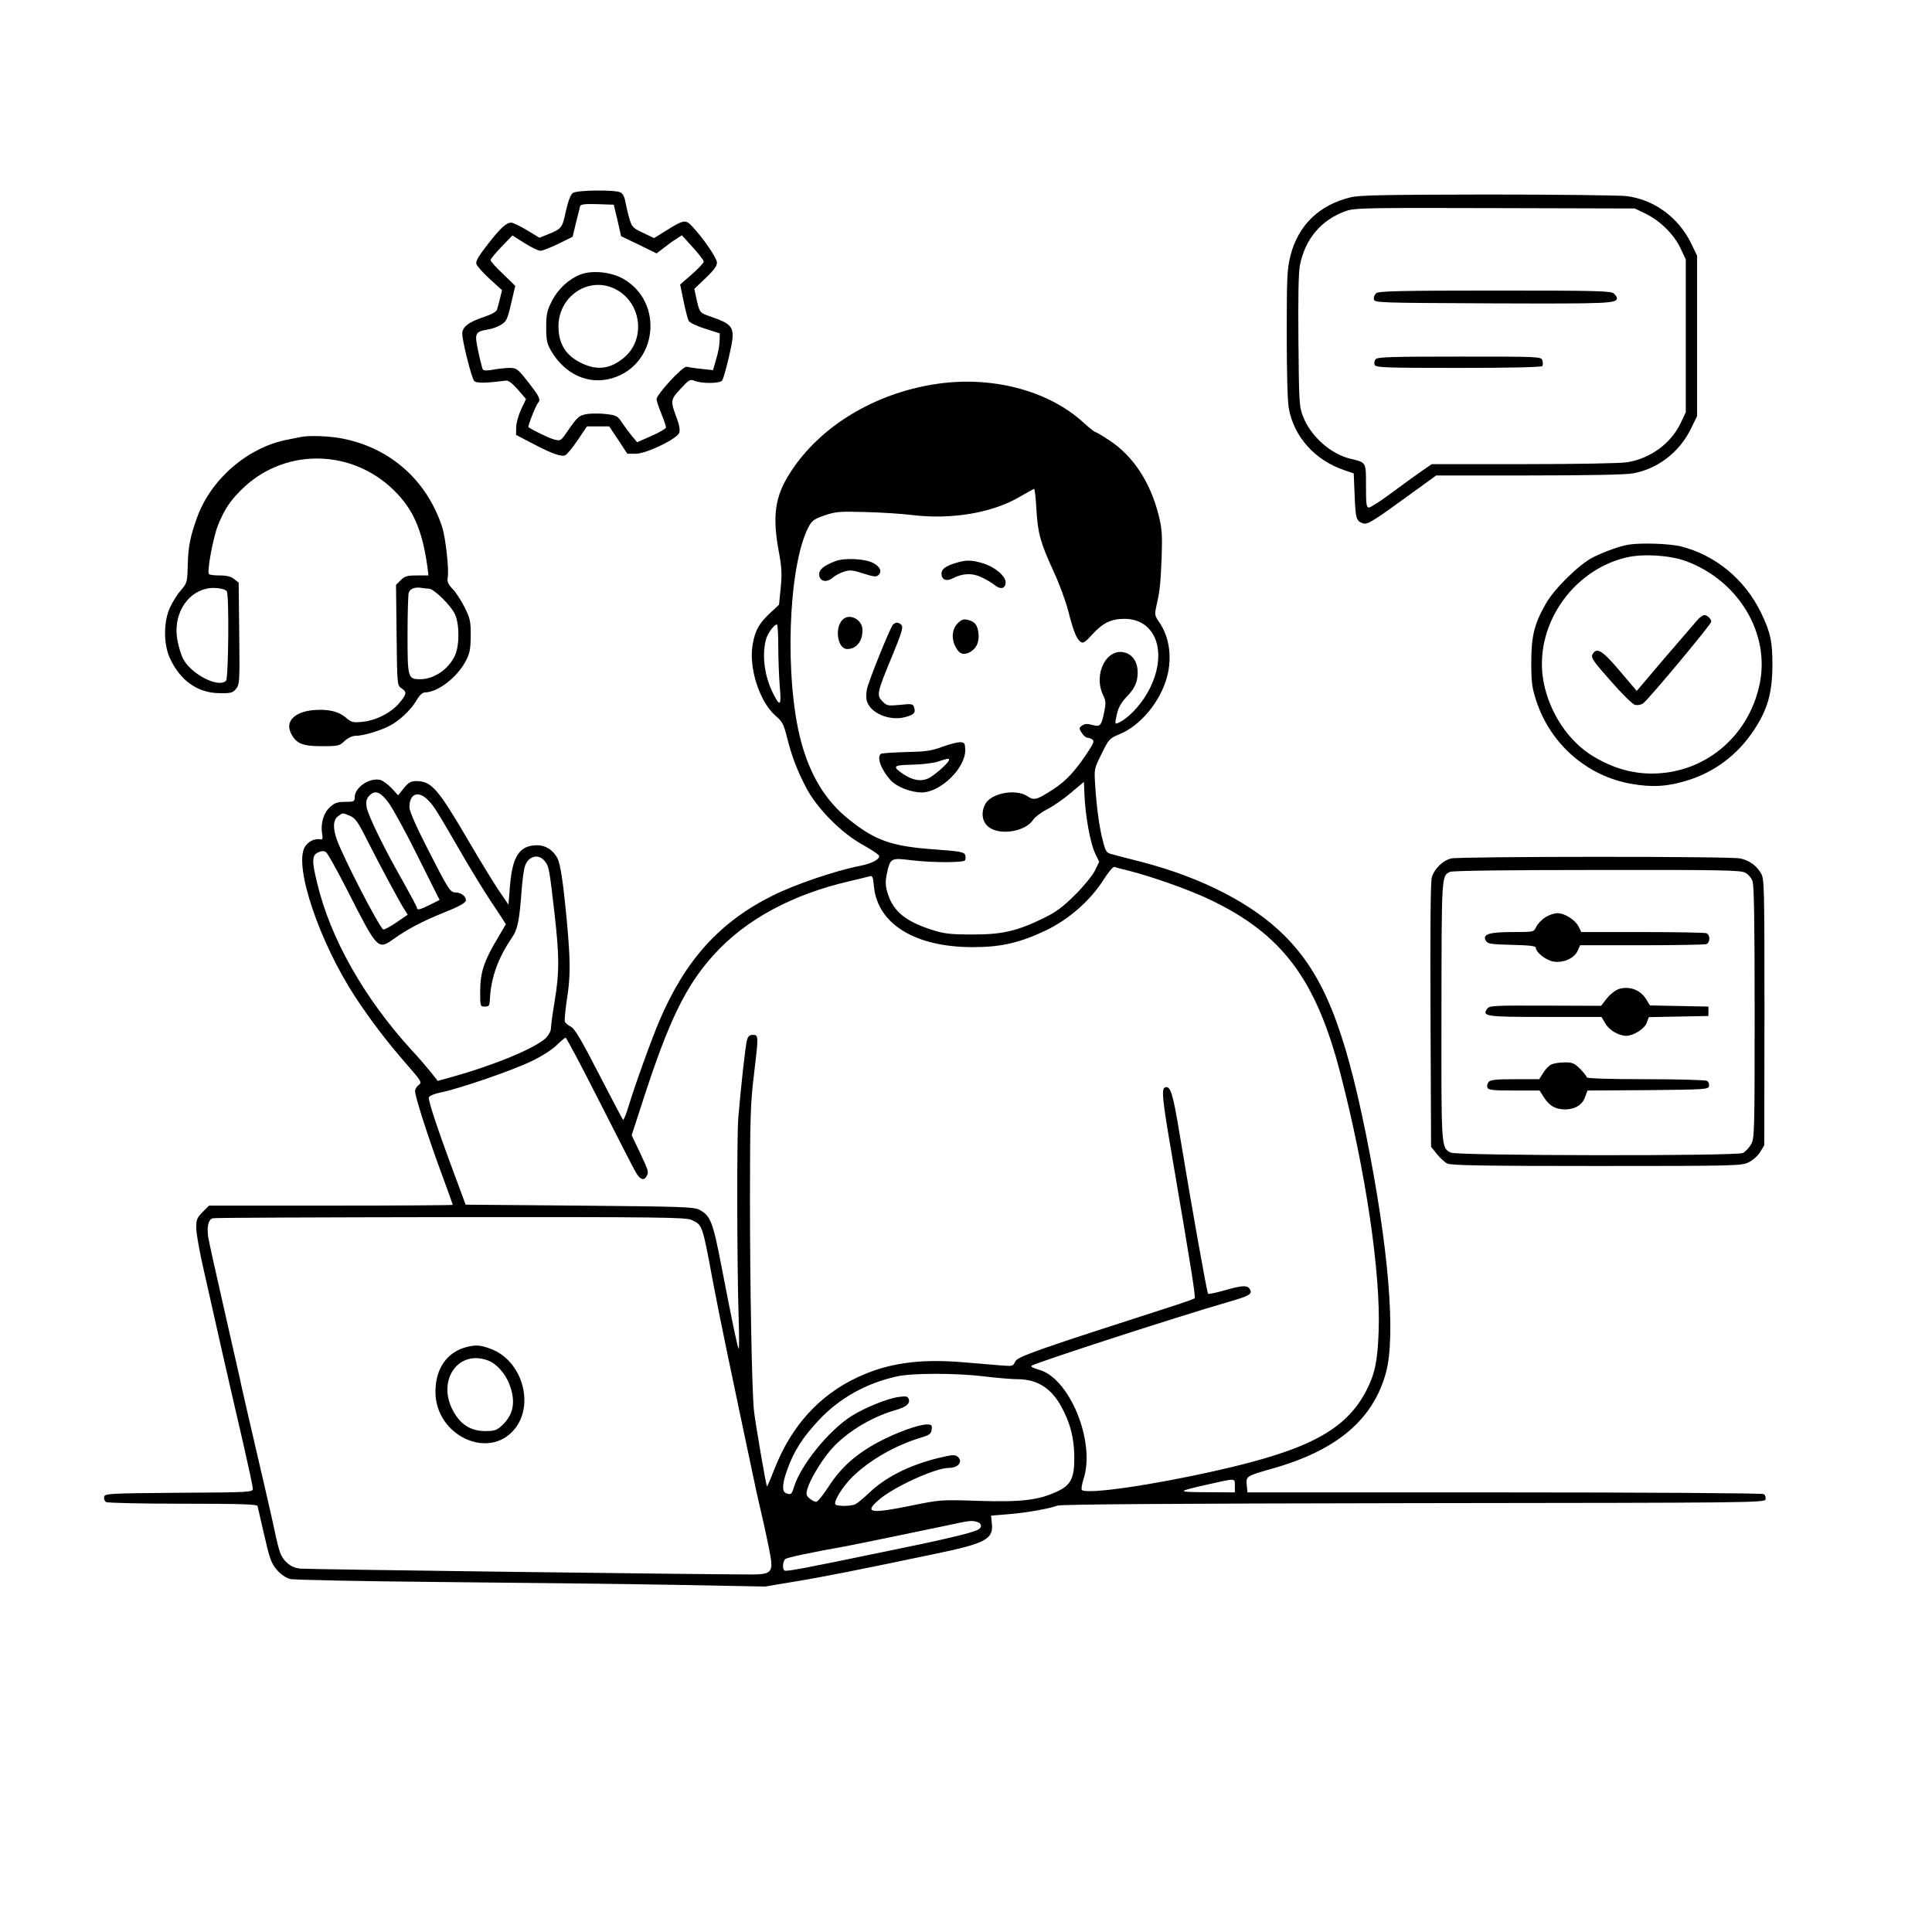
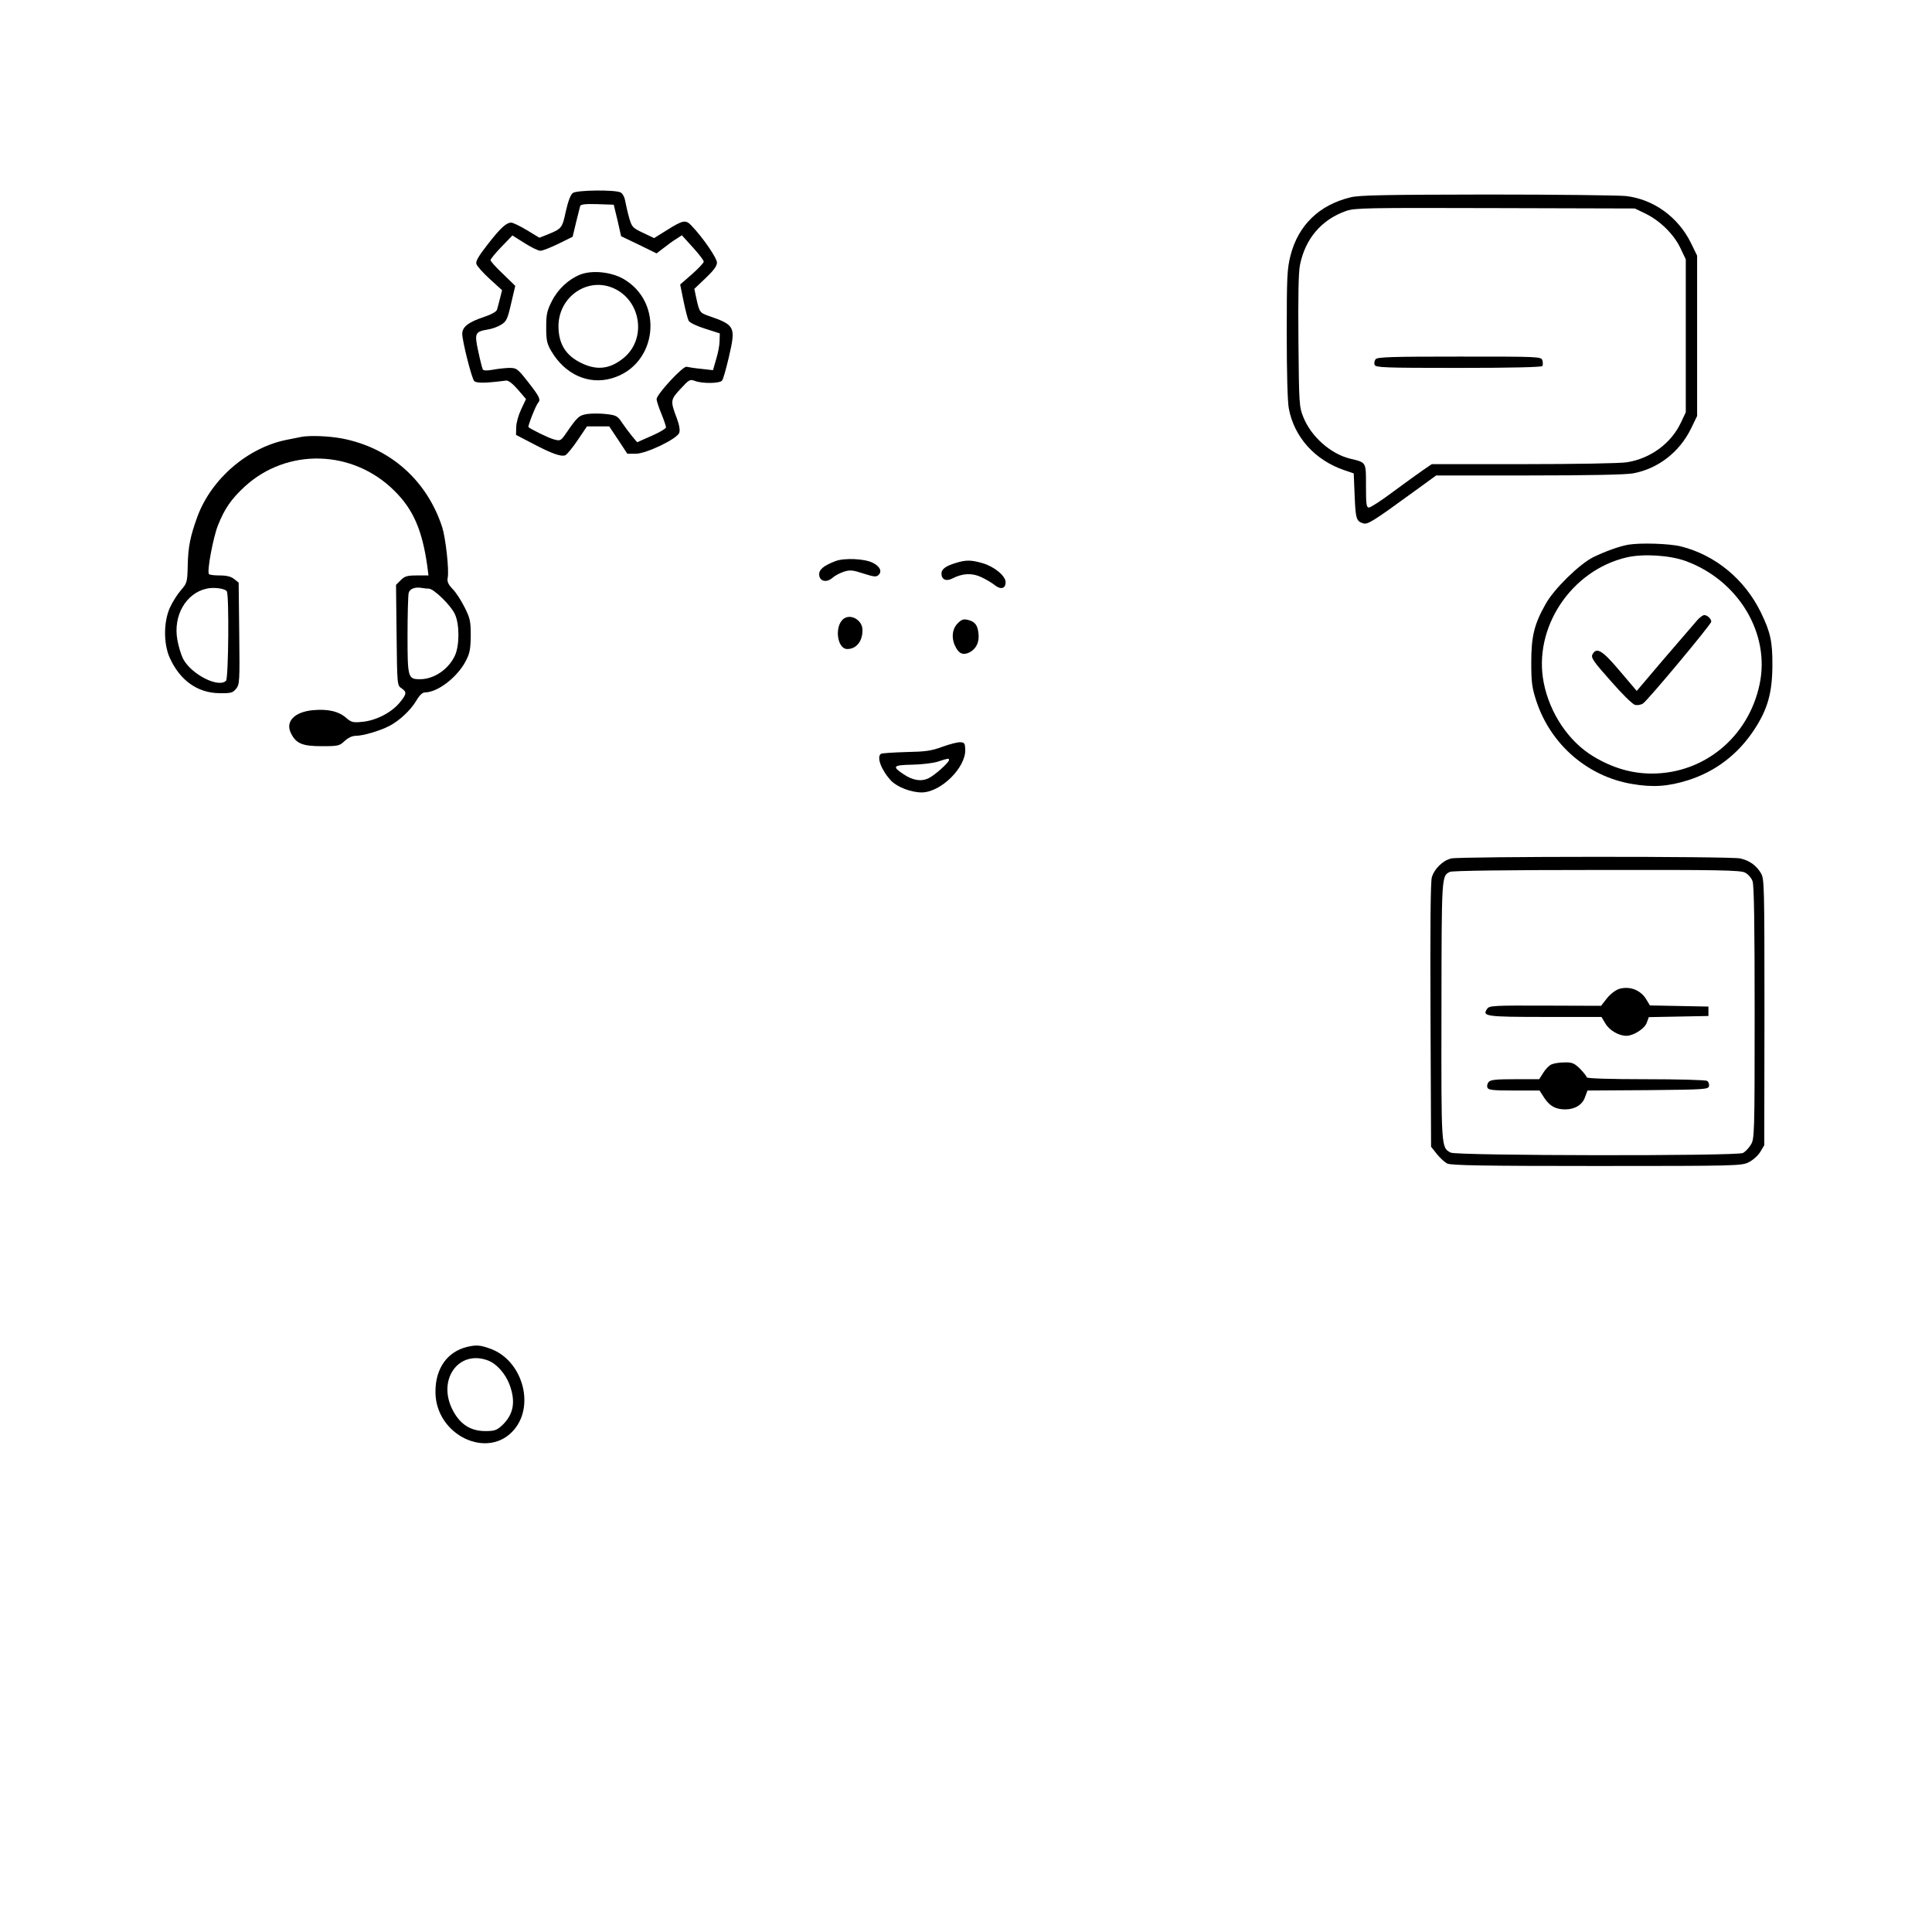
<svg xmlns="http://www.w3.org/2000/svg" version="1.0" width="1024pt" height="1024pt" viewBox="0 0 1024 1024" preserveAspectRatio="xMidYMid meet">
  <g transform="translate(0,1024) scale(0.1,-0.1)" fill="#000000" stroke="none">
    <path d="M3036 9217 c-12 -9 -25 -44 -37 -97 -19 -89 -21 -92 -97 -123 l-43 -17 -66 40 c-37 22 -74 40 -83 40 -27 0 -57 -28 -125 -115 -49 -63 -65 -90 -60 -104 3 -11 35 -47 71 -80 l65 -59 -11 -44 c-6 -24 -13 -51 -16 -60 -3 -10 -30 -25 -69 -38 -82 -27 -115 -53 -115 -89 0 -38 49 -233 63 -250 11 -13 62 -12 170 2 12 1 35 -17 62 -48 l43 -50 -26 -55 c-14 -30 -26 -72 -26 -94 l-1 -41 90 -47 c99 -52 149 -70 171 -61 8 3 38 39 65 79 l50 74 59 0 59 0 48 -72 48 -73 45 0 c57 1 219 79 230 111 5 13 1 40 -12 75 -36 95 -35 100 19 158 45 49 50 52 76 42 39 -15 132 -14 144 2 6 6 22 64 37 128 36 157 32 166 -106 214 -49 17 -51 19 -68 97 l-10 47 60 57 c42 40 60 64 60 82 0 24 -73 131 -134 195 -32 34 -44 32 -135 -25 l-64 -40 -59 28 c-55 26 -59 31 -73 78 -8 28 -17 68 -21 89 -3 21 -14 42 -25 47 -28 15 -232 13 -253 -3z m237 -145 l19 -84 94 -45 94 -46 38 29 c20 16 50 38 67 48 l29 19 58 -64 c32 -35 58 -69 58 -76 0 -6 -28 -36 -62 -66 l-63 -55 18 -88 c10 -48 22 -95 27 -104 5 -10 44 -29 87 -42 l78 -25 -1 -39 c0 -22 -8 -65 -18 -97 l-17 -59 -62 7 c-34 3 -69 9 -78 11 -19 5 -159 -146 -159 -172 0 -8 11 -42 25 -76 14 -34 25 -67 25 -73 0 -6 -34 -27 -76 -45 l-77 -34 -26 31 c-14 17 -38 49 -53 71 -24 37 -32 41 -82 47 -31 4 -76 4 -101 1 -46 -7 -54 -14 -115 -103 -28 -40 -30 -41 -64 -32 -27 7 -115 50 -135 65 -5 4 39 116 51 129 15 17 8 32 -52 109 -58 74 -62 76 -103 76 -23 -1 -62 -5 -87 -10 -29 -5 -47 -5 -51 2 -3 5 -14 48 -24 95 -21 98 -18 105 53 117 20 3 51 14 68 25 28 17 34 29 53 112 l22 94 -65 63 c-36 34 -66 67 -66 73 0 6 26 38 58 71 l58 60 65 -41 c35 -22 73 -41 84 -40 11 0 54 17 95 37 l75 37 18 75 c10 41 20 81 22 88 3 9 28 12 91 10 l87 -3 20 -83z" />
    <path d="M3076 8785 c-61 -24 -119 -77 -151 -141 -26 -51 -30 -70 -30 -139 0 -69 4 -87 27 -126 73 -124 198 -180 321 -144 242 70 279 404 59 528 -65 36 -163 46 -226 22z m179 -74 c143 -66 172 -266 53 -366 -71 -60 -141 -70 -223 -31 -86 40 -125 103 -125 198 1 157 157 263 295 199z" />
    <path d="M7158 9194 c-166 -40 -277 -148 -318 -308 -18 -72 -20 -111 -20 -416 0 -200 4 -360 11 -395 28 -151 138 -274 294 -327 l50 -17 5 -120 c5 -122 9 -134 46 -145 23 -7 52 11 262 164 l124 90 492 0 c312 0 514 4 551 11 132 24 246 112 307 236 l33 68 0 425 0 425 -33 68 c-68 137 -198 231 -344 248 -40 4 -372 8 -738 8 -533 -1 -676 -3 -722 -15z m1567 -88 c76 -38 149 -110 183 -184 l27 -57 0 -405 0 -405 -26 -55 c-51 -109 -160 -190 -285 -210 -32 -6 -278 -10 -547 -10 l-488 0 -47 -32 c-26 -18 -97 -69 -159 -115 -61 -46 -119 -83 -127 -83 -14 0 -16 17 -16 115 0 128 3 123 -84 144 -103 25 -207 117 -248 220 -22 54 -23 70 -26 401 -2 233 0 364 8 405 28 140 114 241 245 287 46 16 107 17 790 15 l740 -2 60 -29z" />
-     <path d="M7296 8687 c-10 -7 -16 -22 -14 -33 3 -19 19 -19 632 -22 619 -2 656 -1 656 29 0 4 -7 15 -16 23 -14 14 -84 16 -628 16 -490 0 -616 -3 -630 -13z" />
    <path d="M7291 8336 c-6 -7 -9 -21 -5 -30 6 -14 49 -16 444 -16 285 0 441 4 445 10 3 6 3 19 0 30 -6 20 -16 20 -439 20 -355 0 -436 -2 -445 -14z" />
-     <path d="M4957 8204 c-325 -50 -612 -225 -768 -468 -82 -126 -97 -231 -60 -426 14 -76 16 -113 9 -185 l-9 -90 -48 -45 c-57 -53 -78 -90 -91 -162 -24 -123 35 -308 121 -382 35 -30 43 -44 60 -113 26 -102 51 -170 102 -268 57 -110 189 -243 304 -305 45 -25 83 -51 83 -57 0 -20 -40 -40 -105 -53 -127 -25 -342 -98 -458 -156 -282 -140 -464 -341 -602 -664 -41 -96 -132 -348 -165 -458 -12 -40 -25 -71 -28 -67 -3 3 -60 112 -128 243 -94 183 -128 240 -148 250 -15 8 -30 20 -32 27 -3 8 2 58 10 113 20 124 20 205 1 413 -20 214 -34 308 -51 341 -22 42 -62 68 -106 68 -94 0 -132 -57 -145 -215 l-8 -100 -51 75 c-28 41 -99 158 -159 260 -164 281 -198 320 -279 320 -28 0 -41 -7 -65 -37 l-31 -38 -34 37 c-19 20 -46 40 -60 44 -57 14 -136 -39 -136 -92 0 -22 -4 -24 -50 -24 -40 0 -56 -5 -80 -27 -35 -31 -51 -86 -43 -140 5 -26 3 -34 -8 -32 -32 7 -69 -13 -85 -43 -55 -106 81 -505 269 -792 81 -123 163 -231 268 -352 83 -95 87 -101 68 -115 -10 -7 -19 -22 -19 -32 0 -28 62 -223 135 -423 36 -97 65 -178 65 -180 0 -2 -291 -4 -646 -4 l-646 0 -34 -34 c-30 -30 -34 -41 -34 -84 0 -27 18 -130 41 -228 22 -98 67 -297 99 -440 33 -144 82 -359 110 -478 27 -119 50 -225 50 -236 0 -19 -10 -20 -392 -22 -375 -3 -393 -4 -396 -22 -2 -10 2 -22 10 -27 7 -5 190 -9 406 -9 305 0 393 -3 397 -12 2 -7 18 -77 36 -156 28 -123 37 -148 66 -182 22 -25 48 -43 71 -49 20 -5 377 -12 797 -16 418 -4 976 -10 1240 -15 l480 -9 155 26 c138 22 355 65 750 148 265 55 307 78 297 161 l-4 41 87 7 c93 7 215 28 265 46 21 7 602 11 1890 13 1811 2 1860 2 1863 21 2 10 -2 22 -10 27 -7 5 -626 9 -1374 9 l-1362 0 -4 39 c-4 47 -6 47 149 91 334 97 522 259 589 505 53 198 14 666 -106 1263 -117 577 -228 849 -431 1052 -168 169 -435 307 -756 391 -65 16 -134 35 -154 40 -34 8 -38 13 -52 67 -19 68 -34 175 -42 297 -6 90 -6 90 34 170 38 78 41 81 96 104 111 46 216 173 251 305 27 102 12 210 -41 287 -25 36 -26 42 -16 86 19 85 22 115 28 258 4 122 2 151 -16 225 -45 177 -136 315 -264 398 -35 23 -67 42 -71 42 -5 0 -33 23 -63 50 -188 172 -490 250 -786 204z m536 -661 c7 -129 22 -181 92 -333 29 -63 63 -155 76 -205 28 -109 43 -147 64 -165 15 -12 23 -8 65 38 56 61 100 82 170 82 163 0 229 -171 138 -361 -36 -77 -104 -155 -160 -185 -31 -16 -31 -16 -17 46 7 30 23 58 49 85 44 45 60 80 60 131 0 52 -24 91 -64 104 -98 32 -174 -111 -119 -225 15 -31 15 -43 5 -92 -15 -71 -21 -77 -64 -65 -25 7 -39 6 -53 -4 -17 -12 -17 -15 -1 -39 9 -14 22 -25 29 -25 6 0 18 -4 26 -9 12 -8 8 -20 -24 -68 -65 -99 -117 -155 -185 -198 -85 -55 -99 -59 -135 -35 -62 41 -192 16 -223 -42 -22 -41 -18 -87 11 -115 54 -54 199 -35 243 32 9 14 42 39 73 55 31 15 88 55 126 87 l70 59 3 -70 c4 -108 31 -256 56 -308 l22 -46 -24 -49 c-14 -26 -61 -84 -106 -128 -63 -63 -100 -90 -166 -122 -141 -69 -222 -87 -380 -86 -117 0 -146 4 -215 26 -140 46 -202 99 -231 195 -11 36 -12 58 -4 98 18 86 22 88 126 75 112 -14 281 -14 289 -1 3 6 4 18 1 28 -6 16 -26 20 -164 30 -226 16 -314 47 -454 160 -123 98 -205 234 -253 415 -87 330 -68 915 37 1127 21 41 29 47 88 68 59 20 79 22 215 18 83 -2 195 -9 250 -16 207 -25 421 11 565 94 41 24 78 44 81 45 3 1 9 -47 12 -106z m-1368 -730 c0 -65 4 -160 8 -212 9 -102 2 -110 -34 -39 -47 91 -62 206 -39 289 9 33 43 79 58 79 4 0 7 -53 7 -117z m-2066 -827 c22 -29 92 -157 155 -284 l116 -232 -50 -25 c-52 -26 -70 -31 -70 -17 0 5 -32 65 -70 133 -103 180 -190 358 -197 402 -4 28 -1 42 12 57 31 35 60 25 104 -34z m211 12 c32 -33 41 -48 193 -310 47 -80 107 -178 134 -218 26 -39 56 -84 66 -100 l18 -29 -43 -73 c-72 -120 -92 -180 -93 -278 0 -84 0 -85 25 -85 23 0 25 4 27 45 6 110 44 214 115 318 32 46 41 92 53 257 4 50 11 105 17 123 17 55 73 70 106 27 22 -28 24 -40 52 -285 25 -221 25 -305 0 -455 -11 -66 -20 -132 -20 -146 0 -14 -12 -36 -27 -51 -59 -55 -274 -144 -501 -207 l-72 -20 -37 47 c-21 26 -66 79 -102 117 -251 275 -431 593 -500 885 -29 117 -28 147 5 162 17 8 31 9 41 2 9 -5 61 -99 117 -209 157 -308 159 -311 242 -252 76 54 153 94 271 142 74 29 109 49 112 61 4 21 -24 44 -55 44 -28 0 -38 16 -151 238 -57 111 -93 194 -93 213 0 74 48 91 100 37z m-415 -82 c29 -13 42 -31 93 -133 68 -134 172 -328 197 -366 l16 -25 -61 -42 c-33 -22 -64 -39 -69 -36 -23 15 -212 381 -246 477 -22 61 -19 105 7 123 27 19 21 19 63 2z m4128 -291 c125 -32 315 -99 423 -150 388 -183 569 -423 699 -927 134 -518 214 -1058 202 -1367 -6 -160 -20 -224 -67 -315 -109 -206 -305 -311 -790 -420 -344 -78 -692 -128 -716 -103 -4 4 0 30 9 58 65 199 -76 539 -239 580 -25 7 -42 15 -37 20 15 14 772 260 1042 338 116 33 131 43 115 69 -14 21 -39 20 -137 -8 -43 -12 -80 -20 -84 -17 -6 7 -85 449 -149 836 -37 225 -50 267 -78 258 -21 -7 -17 -54 34 -352 105 -616 128 -760 122 -766 -4 -4 -50 -20 -102 -37 -730 -235 -837 -272 -849 -298 -11 -25 -14 -26 -74 -21 -34 3 -126 10 -205 17 -231 19 -396 -5 -555 -79 -205 -95 -354 -260 -443 -489 -20 -51 -37 -92 -39 -90 -5 5 -64 349 -69 403 -11 106 -21 651 -21 1120 0 421 3 513 20 650 26 216 26 220 -4 220 -18 0 -26 -7 -32 -28 -8 -28 -32 -246 -46 -412 -8 -96 -7 -780 2 -1059 3 -93 3 -167 0 -164 -6 6 -34 141 -90 431 -47 243 -58 272 -118 305 -29 15 -87 17 -636 22 l-603 5 -53 143 c-97 260 -147 412 -142 426 3 8 32 20 64 26 99 20 383 118 481 166 53 25 110 62 132 84 22 22 44 40 48 40 4 0 86 -154 181 -342 96 -189 182 -358 193 -375 22 -37 43 -42 56 -15 11 21 10 25 -40 131 l-40 84 62 191 c136 419 225 601 372 764 168 187 417 322 723 392 50 12 97 23 106 26 13 4 17 -6 21 -54 19 -199 218 -322 523 -322 152 0 251 23 391 90 122 59 234 158 304 269 27 42 50 69 58 66 7 -3 41 -12 75 -20z m-2317 -1851 c58 -28 56 -22 114 -334 33 -175 87 -435 229 -1105 5 -22 23 -103 41 -179 17 -77 34 -160 37 -186 7 -63 -9 -75 -101 -75 -255 0 -2359 27 -2395 31 -33 4 -53 14 -76 37 -27 28 -35 49 -59 162 -15 72 -62 274 -103 450 -41 176 -78 338 -82 360 -5 22 -43 191 -85 375 -42 184 -80 354 -83 377 -7 53 2 90 25 96 9 3 577 5 1260 6 1119 1 1247 -1 1278 -15z m1549 -829 c66 -8 146 -15 178 -15 103 0 177 -46 231 -143 48 -87 69 -167 70 -267 1 -113 -17 -150 -88 -184 -100 -47 -189 -58 -416 -51 -202 7 -207 6 -355 -24 -219 -45 -257 -40 -180 27 79 70 302 172 375 172 50 0 76 34 45 60 -13 11 -31 9 -99 -7 -158 -39 -282 -102 -370 -186 -28 -27 -60 -53 -71 -59 -20 -11 -89 -13 -106 -3 -16 11 38 99 93 151 91 88 226 164 358 204 47 14 55 20 58 43 3 24 0 27 -26 27 -43 0 -162 -43 -254 -92 -120 -64 -200 -135 -264 -234 -30 -46 -60 -84 -68 -84 -8 0 -23 8 -35 18 -18 15 -20 22 -11 52 12 44 68 139 117 198 76 92 212 178 345 217 62 17 84 36 74 61 -5 14 -15 15 -52 10 -60 -8 -181 -57 -252 -102 -122 -78 -268 -260 -304 -376 -12 -39 -15 -42 -42 -32 -23 9 -20 52 8 128 34 95 81 168 164 257 111 119 253 198 417 234 80 18 312 18 460 0z m1330 -580 l0 -35 -150 1 c-163 1 -163 3 15 43 142 32 135 32 135 -9z m-1367 -191 c26 -7 29 -30 5 -42 -35 -18 -183 -53 -513 -120 -424 -88 -501 -102 -512 -96 -12 8 -10 50 5 61 10 8 126 33 327 69 44 8 421 86 530 109 120 26 127 27 158 19z" />
    <path d="M4428 7266 c-65 -25 -89 -46 -86 -75 4 -34 41 -40 71 -13 12 11 39 25 60 32 32 10 46 9 104 -10 56 -18 68 -19 80 -7 19 19 7 45 -31 64 -42 22 -151 27 -198 9z" />
    <path d="M5062 7255 c-51 -16 -72 -32 -72 -55 0 -32 25 -43 58 -26 54 28 105 30 153 7 24 -11 56 -30 71 -42 32 -26 58 -19 58 15 0 33 -58 82 -122 101 -62 18 -89 18 -146 0z" />
    <path d="M4474 6962 c-53 -35 -39 -162 17 -162 49 0 83 44 80 105 -2 48 -60 82 -97 57z" />
    <path d="M5076 6936 c-30 -29 -35 -81 -11 -125 18 -36 40 -45 73 -29 36 18 54 55 48 102 -5 44 -19 62 -58 71 -21 5 -33 1 -52 -19z" />
-     <path d="M4732 6928 c-17 -22 -130 -302 -137 -341 -4 -20 -5 -47 -1 -60 16 -66 120 -110 203 -88 48 13 57 23 48 52 -6 18 -12 20 -75 13 -64 -6 -70 -5 -93 19 -32 32 -29 46 52 241 48 116 59 151 50 162 -14 17 -33 18 -47 2z" />
    <path d="M4995 6282 c-59 -22 -90 -26 -192 -28 -68 -2 -127 -6 -133 -9 -26 -16 1 -87 53 -143 33 -34 106 -62 162 -62 101 0 234 131 231 227 -1 33 -4 38 -26 39 -14 1 -56 -10 -95 -24z m35 -70 c0 -13 -73 -79 -107 -96 -39 -20 -85 -13 -135 21 -61 41 -55 48 46 50 50 1 111 8 136 16 55 18 60 19 60 9z" />
    <path d="M2475 3101 c-105 -26 -167 -114 -167 -237 -1 -232 282 -366 419 -199 108 131 40 363 -124 425 -56 21 -78 23 -128 11z m112 -72 c45 -17 91 -69 113 -126 35 -93 22 -160 -39 -218 -29 -26 -39 -30 -91 -30 -78 1 -133 37 -172 114 -81 160 34 319 189 260z" />
    <path d="M1595 7924 c-11 -2 -45 -9 -75 -15 -207 -41 -400 -207 -474 -408 -37 -102 -49 -158 -51 -258 -2 -89 -4 -94 -35 -130 -18 -20 -45 -62 -59 -93 -34 -74 -35 -190 -2 -265 54 -121 148 -188 264 -189 61 -1 71 2 88 23 19 23 20 39 17 294 l-3 269 -24 19 c-16 13 -39 19 -77 19 -29 0 -55 3 -57 8 -10 18 23 194 48 257 36 90 70 139 142 206 225 206 572 197 792 -21 101 -99 149 -209 176 -402 l6 -48 -61 0 c-52 0 -65 -4 -86 -25 l-25 -25 3 -266 c3 -264 3 -267 26 -282 30 -20 28 -31 -13 -80 -44 -51 -125 -92 -196 -98 -48 -5 -57 -2 -83 20 -40 36 -98 49 -176 42 -99 -9 -149 -60 -118 -122 27 -55 60 -69 163 -69 89 0 95 2 122 28 19 17 40 27 59 27 38 0 127 26 177 52 53 27 114 84 144 135 17 29 32 43 46 43 68 1 170 80 215 165 22 42 26 63 27 135 0 77 -3 92 -32 150 -18 36 -46 80 -64 98 -24 25 -30 40 -26 60 8 40 -11 210 -29 267 -81 249 -276 422 -532 471 -69 13 -171 17 -217 8z m-393 -818 c13 -20 9 -461 -4 -474 -40 -40 -185 34 -228 117 -10 20 -24 65 -30 100 -23 127 45 247 155 271 37 9 98 1 107 -14z m1071 14 c26 0 117 -89 138 -135 25 -54 25 -166 0 -220 -34 -73 -111 -125 -185 -125 -64 0 -66 8 -66 233 0 111 3 212 6 224 6 23 34 33 69 27 11 -2 28 -4 38 -4z" />
    <path d="M8630 7353 c-46 -8 -124 -36 -185 -66 -73 -36 -208 -168 -252 -247 -61 -107 -77 -172 -77 -310 0 -109 4 -135 27 -206 76 -230 271 -399 506 -439 111 -19 191 -14 299 20 145 46 265 138 350 268 71 108 95 195 96 337 1 129 -10 179 -61 284 -86 176 -241 304 -424 350 -61 15 -214 20 -279 9z m303 -86 c281 -102 451 -385 393 -655 -59 -278 -293 -472 -571 -472 -107 0 -209 30 -310 91 -130 78 -231 228 -263 391 -57 291 146 596 441 664 88 20 226 11 310 -19z" />
    <path d="M8996 6953 c-153 -177 -248 -288 -281 -328 l-40 -47 -90 106 c-93 110 -123 128 -145 87 -8 -17 5 -37 97 -140 58 -67 116 -124 129 -127 13 -3 32 0 43 8 27 19 361 419 361 433 0 15 -21 35 -37 35 -7 0 -24 -12 -37 -27z" />
    <path d="M7692 5690 c-44 -10 -90 -55 -103 -100 -7 -23 -9 -274 -7 -732 l3 -696 31 -39 c17 -21 42 -44 55 -50 18 -10 202 -13 792 -13 744 0 769 1 806 20 22 11 49 35 61 55 l21 35 1 704 c0 671 -1 707 -18 737 -25 42 -61 68 -110 79 -48 12 -1485 11 -1532 0z m1557 -75 c16 -8 34 -28 40 -46 8 -22 11 -236 11 -698 0 -642 -1 -667 -20 -698 -10 -17 -29 -37 -42 -44 -29 -17 -1519 -15 -1549 2 -51 27 -50 19 -49 755 1 718 0 711 45 733 13 6 297 10 778 10 648 1 762 -1 786 -14z" />
-     <path d="M8189 5377 c-19 -12 -40 -35 -47 -50 -13 -27 -13 -27 -126 -27 -124 0 -161 -12 -140 -47 10 -16 28 -18 138 -21 94 -2 126 -6 126 -15 0 -25 57 -69 97 -74 52 -7 108 19 125 58 l13 29 327 0 c179 0 333 3 342 6 9 3 16 16 16 29 0 13 -7 26 -16 29 -9 3 -161 6 -339 6 l-324 0 -13 27 c-18 37 -74 73 -113 73 -18 0 -47 -10 -66 -23z" />
    <path d="M8583 4999 c-19 -6 -46 -26 -65 -49 l-32 -41 -295 1 c-269 1 -297 0 -308 -16 -30 -41 -8 -44 307 -44 l298 0 21 -35 c21 -36 71 -65 111 -65 38 0 97 38 108 69 l11 30 158 3 158 3 0 25 0 25 -155 3 -155 3 -17 28 c-29 52 -87 76 -145 60z" />
    <path d="M8222 4598 c-12 -6 -32 -26 -43 -45 l-21 -33 -128 0 c-101 0 -130 -3 -140 -15 -7 -8 -10 -22 -6 -30 4 -12 29 -15 141 -15 l135 0 25 -39 c29 -44 61 -61 111 -61 51 0 91 24 105 65 l13 35 320 2 c305 3 321 4 324 22 2 10 -2 22 -10 27 -7 5 -154 9 -325 9 -195 0 -313 4 -313 10 0 5 -16 25 -35 45 -31 30 -42 35 -83 34 -26 0 -57 -5 -70 -11z" />
  </g>
</svg>